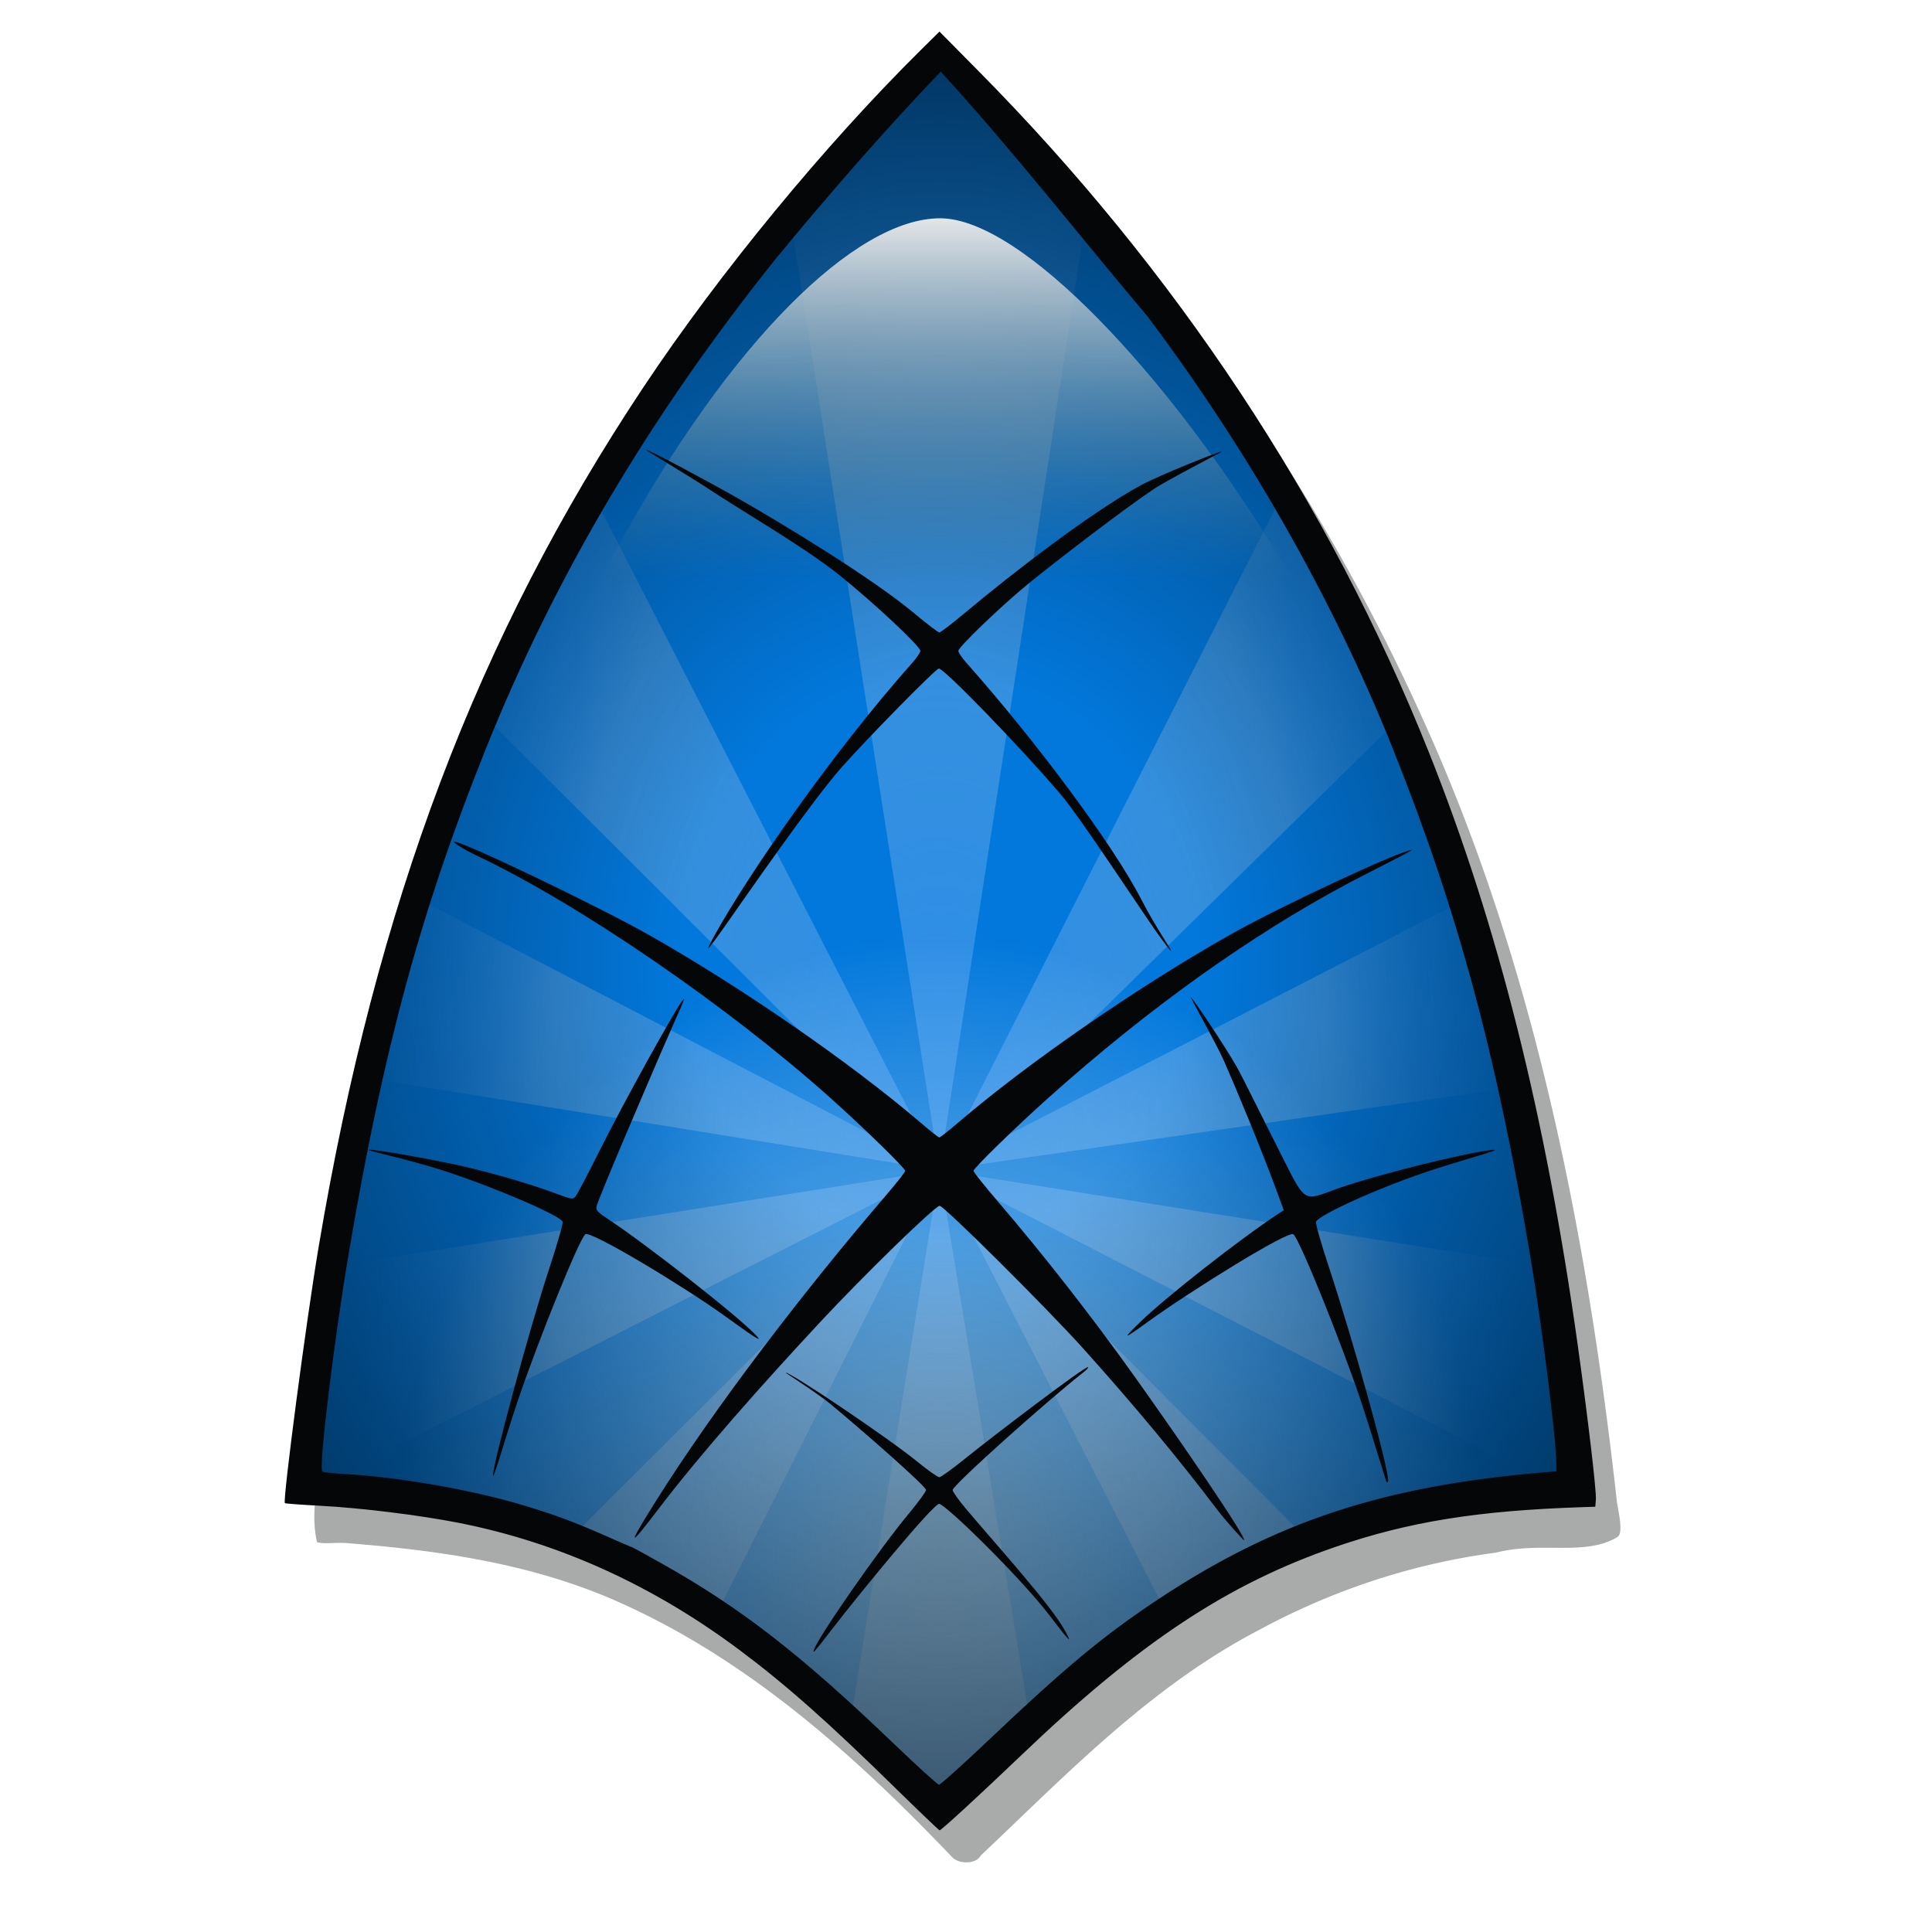
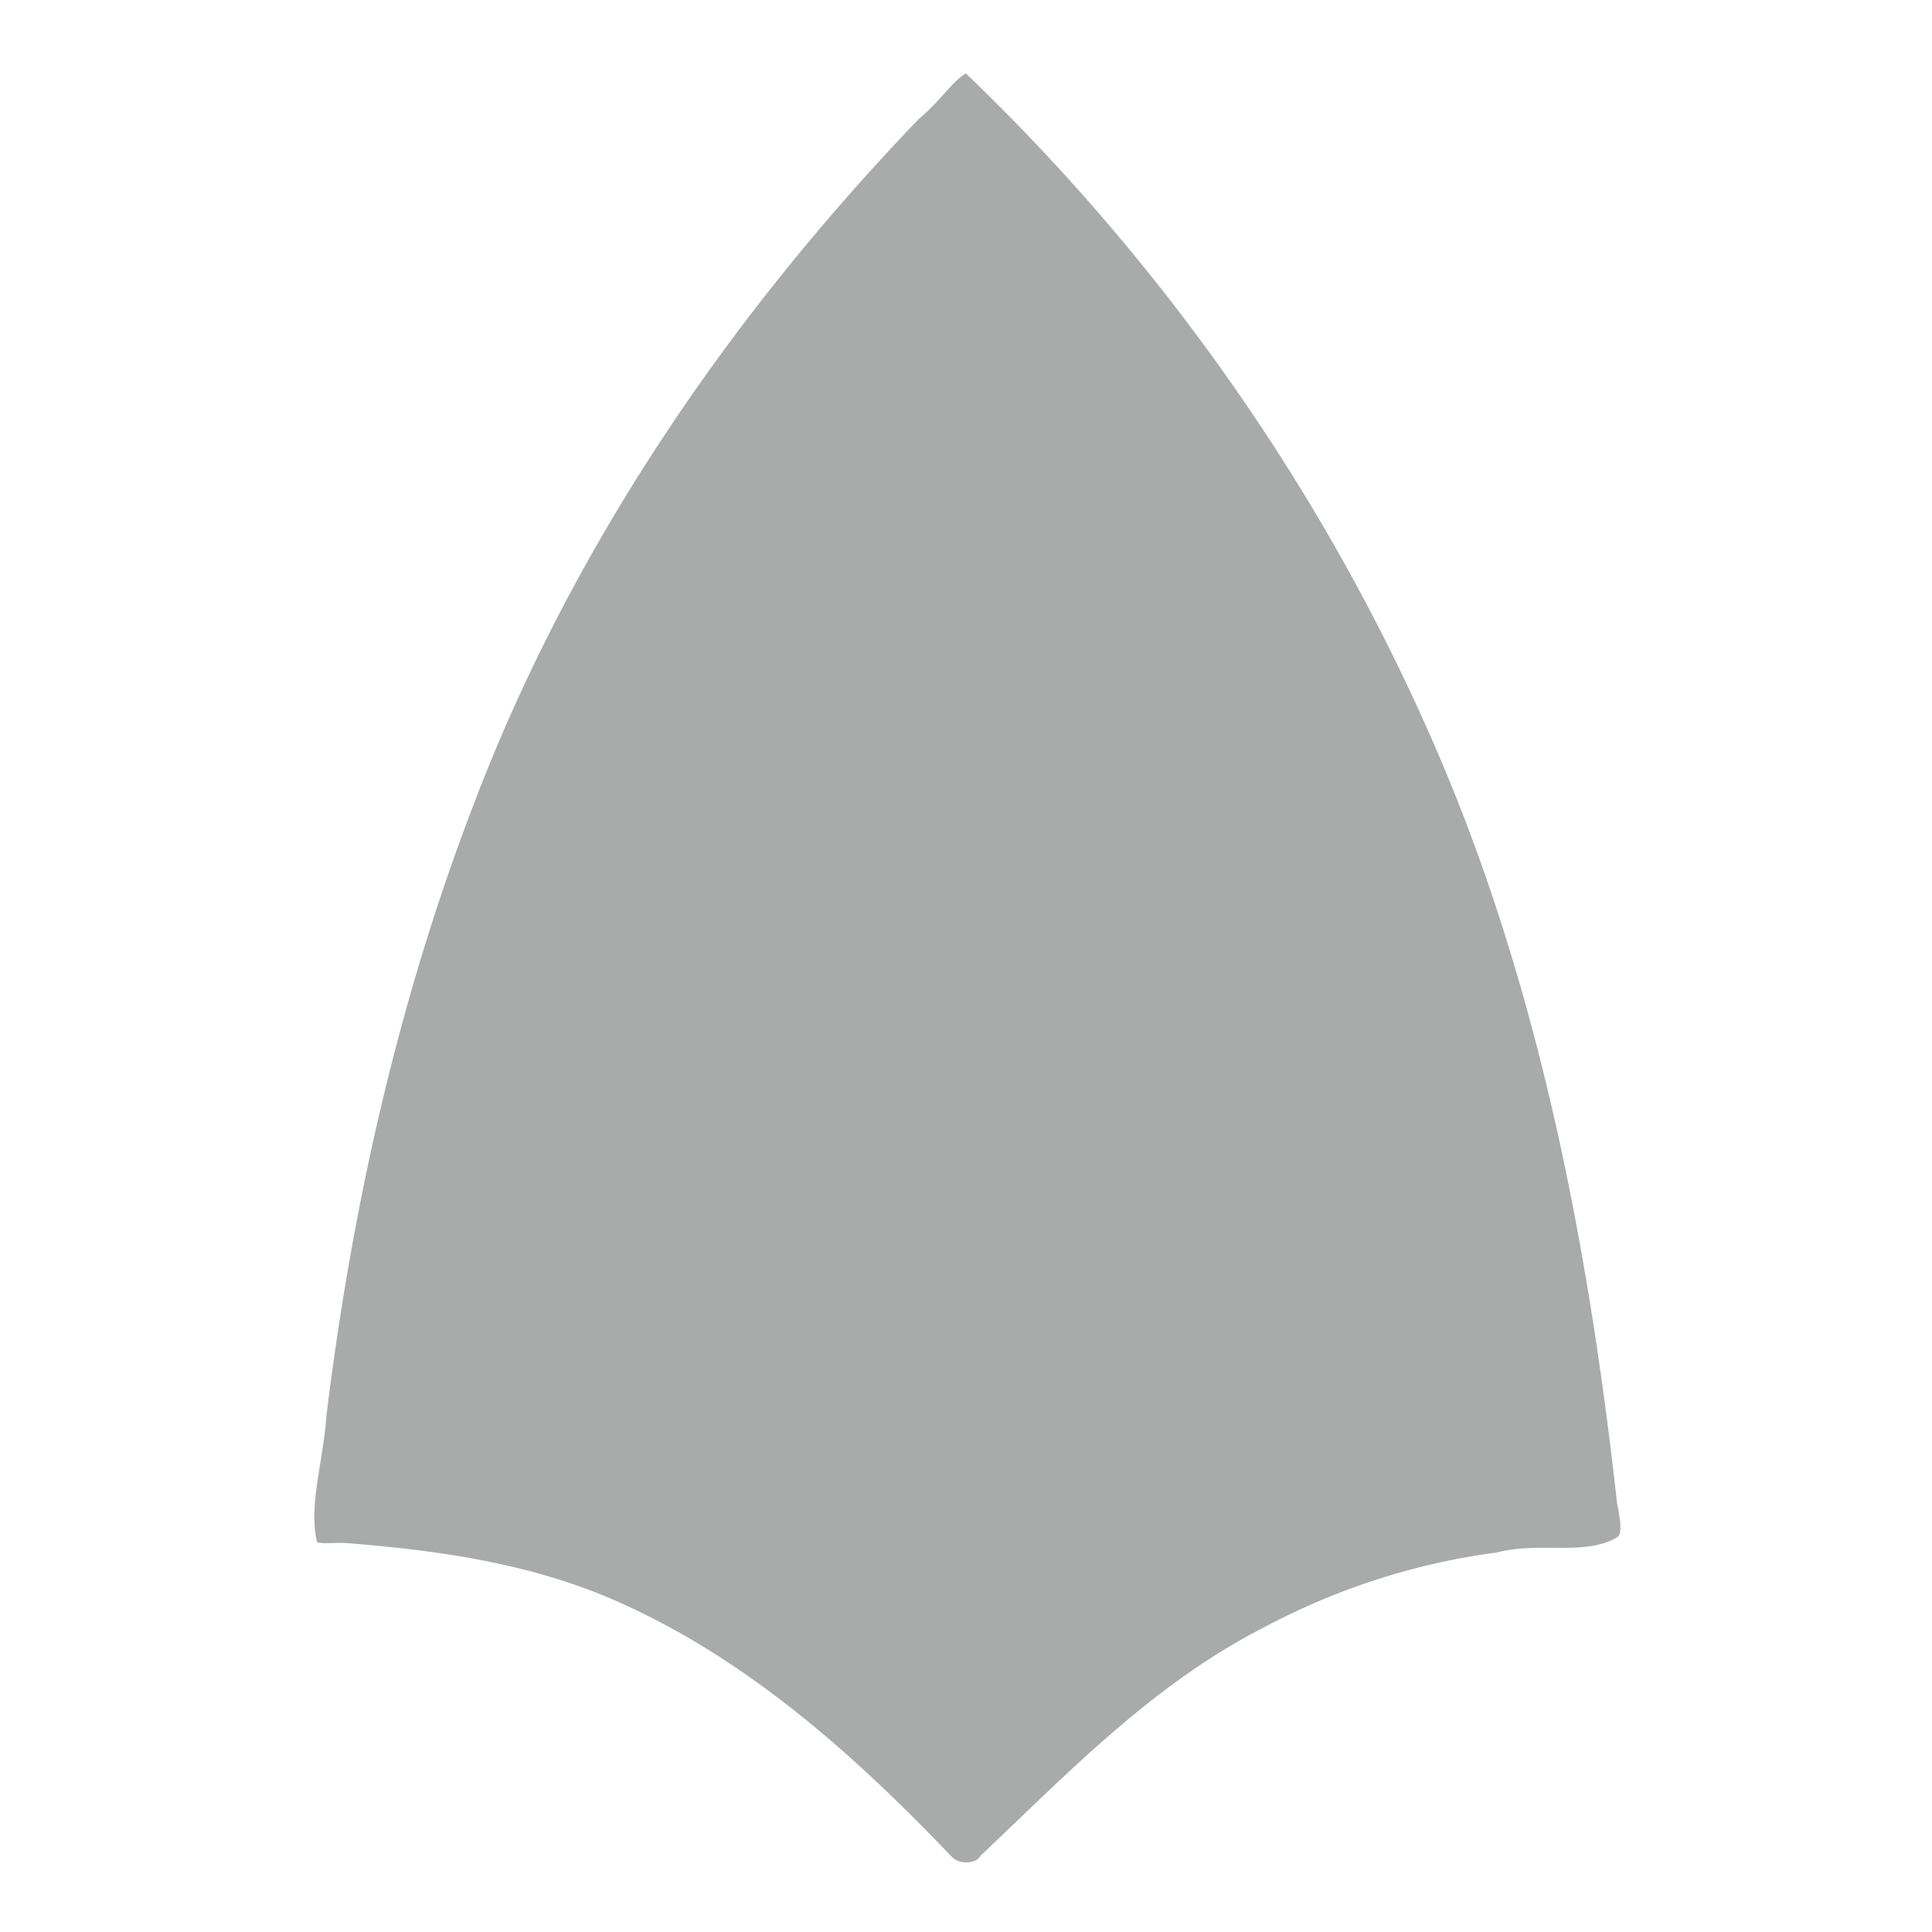
<svg xmlns="http://www.w3.org/2000/svg" xmlns:ns1="http://www.inkscape.org/namespaces/inkscape" xmlns:ns2="http://sodipodi.sourceforge.net/DTD/sodipodi-0.dtd" xmlns:xlink="http://www.w3.org/1999/xlink" width="400" height="400" viewBox="0 0 105.833 105.833" version="1.1" id="svg415" xml:space="preserve" ns1:version="1.2.2 (b0a8486541, 2022-12-01)" ns2:docname="synfig-studio.svg">
  <ns2:namedview id="namedview417" pagecolor="#ffffff" bordercolor="#666666" borderopacity="1.0" ns1:showpageshadow="2" ns1:pageopacity="0.0" ns1:pagecheckerboard="0" ns1:deskcolor="#d1d1d1" ns1:document-units="mm" showgrid="false" ns1:zoom="0.73673541" ns1:cx="396.34311" ns1:cy="452.67269" ns1:window-width="1854" ns1:window-height="999" ns1:window-x="0" ns1:window-y="0" ns1:window-maximized="1" ns1:current-layer="layer1" />
  <defs id="defs412">
    <linearGradient id="d">
      <stop offset="0" style="stop-color:#e4e6e8" id="stop419" />
      <stop style="stop-color:#4f7b8c;stop-opacity:0" offset="1" id="stop421" />
    </linearGradient>
    <linearGradient id="c">
      <stop style="stop-color:#000;stop-opacity:0" offset="0" id="stop424" />
      <stop offset=".199" style="stop-color:#000;stop-opacity:0" id="stop426" />
      <stop style="stop-color:#000" offset="1" id="stop428" />
    </linearGradient>
    <linearGradient id="b">
      <stop style="stop-color:#a6c0ce" offset="0" id="stop431" />
      <stop offset="1" style="stop-color:#fff;stop-opacity:0" id="stop433" />
    </linearGradient>
    <linearGradient id="a">
      <stop offset="0" style="stop-color:#469ff9" id="stop436" />
      <stop style="stop-color:#c2cfdc;stop-opacity:.498" offset=".673" id="stop438" />
      <stop style="stop-color:#47a0fa;stop-opacity:0" offset="1" id="stop440" />
    </linearGradient>
    <linearGradient xlink:href="#d" id="i" x1="377.238" y1="139.977" x2="377.238" y2="331.371" gradientUnits="userSpaceOnUse" />
    <radialGradient xlink:href="#a" id="f" cx="377.238" cy="603.788" fx="377.238" fy="603.788" r="329.176" gradientTransform="matrix(0,-1.8,0.937,0,-188.718,1320.5)" gradientUnits="userSpaceOnUse" />
    <radialGradient xlink:href="#b" id="g" cx="1760.704" cy="513.244" fx="1760.704" fy="513.244" r="336.143" gradientTransform="matrix(0.852,0,0,0.961,-1122.477,348.037)" gradientUnits="userSpaceOnUse" />
    <radialGradient xlink:href="#c" id="h" gradientUnits="userSpaceOnUse" gradientTransform="matrix(2.014,0,0,2.218,-382.405,-635.952)" cx="377.238" cy="525.669" fx="377.238" fy="525.669" r="335.631" />
    <filter id="e" x="-0.056" y="-0.041" width="1.112" height="1.082">
      <feGaussianBlur stdDeviation="16.088" id="feGaussianBlur447" />
    </filter>
  </defs>
  <g ns1:label="Layer 1" ns1:groupmode="layer" id="layer1">
    <g style="display:inline;enable-background:new" id="g497" transform="matrix(0.104,0,0,0.104,12.23,-2.626)">
      <path style="opacity:0.585;fill:#040608;filter:url(#e)" d="M 391.156,63.906 C 383.703,68.391 377.588,78.56 366.281,88 265.212,193.207 181.25,316.796 130.125,453.625 a 9.207,9.207 0 0 1 -0.031,0.031 C 91.554,555.275 67.678,662.292 54.406,770.438 c -0.005,0.042 -0.026,0.083 -0.031,0.125 -1.755,25.316 -9.587,47.705 -4.969,66.969 0.516,0.244 1.342,0.373 3.281,0.5 3.376,0.221 8.489,-0.496 14.688,0.188 45.303,3.703 91.554,10.137 134.969,28.312 0.01,-2e-5 0.021,-2e-5 0.031,0 71.554,30.317 129.736,82.667 181.688,137.063 3.416,3.495 11.733,3.469 14.375,-0.219 0.379,-0.529 0.808,-1.021 1.281,-1.469 44.735,-42.311 89.188,-88.799 146.75,-118.594 38.371,-20.666 80.315,-34.502 123.625,-40.219 v 0.031 c 13.056,-3.369 25.582,-2.517 36.562,-2.594 11.059,-0.077 20.095,-1.07 27.812,-5.75 0.991,-0.932 1.385,-1.904 1.438,-4.812 0.059,-3.224 -0.808,-7.813 -1.656,-12.5 -0.05,-0.228 -0.091,-0.457 -0.125,-0.688 C 718.25,674.164 690.307,531.501 630.656,401.406 a 8.138,8.138 0 0 1 0,-0.031 C 573.295,275.108 491.133,159.818 391.156,63.906 Z" id="path452" />
-       <path style="fill:#0278dc;fill-opacity:1" d="m 378.188,50.781 c -2.962,-0.091 -5.824,1.079 -7.875,3.219 -29.59,30.877 -59.664,65.523 -86.844,98.5 -0.032,0.041 -0.063,0.083 -0.094,0.125 C 216.397,236.154 165.488,321.98 128.594,413.875 94.226,499.478 74.132,573.532 55.844,681.406 51.839,705.029 47.792,733.654 45,756.688 c -1.396,11.517 -2.48,21.621 -3.094,29.094 -0.307,3.736 -0.486,6.802 -0.531,9.281 -0.023,1.24 -0.026,2.274 0.094,3.562 0.06,0.644 0.116,1.332 0.438,2.5 0.321,1.168 0.059,3.538 4.75,6.438 2.531,1.565 2.872,1.255 3.5,1.406 0.628,0.151 1.114,0.26 1.625,0.344 1.021,0.167 2.106,0.274 3.344,0.406 2.476,0.264 5.543,0.51 8.781,0.688 25.68,1.406 63.549,7.931 88.656,15.281 16.95,4.962 28.11,9.067 44.656,16.406 3.823,1.696 7.329,3.246 9.938,4.375 1.304,0.564 2.375,1.004 3.188,1.344 0.382,0.16 0.721,0.283 1.031,0.406 0.019,0.008 0.043,0.024 0.062,0.031 0.005,0.002 0.026,-0.003 0.031,0 0.011,0.004 0.02,0.027 0.031,0.031 0.116,0.06 0.237,0.112 0.438,0.219 -0.012,-0.028 -0.054,-0.078 -0.094,-0.094 0.059,0.022 0.083,0.036 0.156,0.062 0.132,0.047 0.275,0.124 0.594,0.219 0.126,0.037 0.222,0.108 0.375,0.188 -0.074,-0.017 -0.351,-0.013 -0.406,-0.031 0.733,0.395 1.604,0.884 2.781,1.531 2.801,1.54 6.649,3.674 10.844,6.031 40.522,22.773 70.826,46.258 119.219,92.625 6.376,6.109 12.317,11.65 16.812,15.75 2.248,2.05 4.115,3.737 5.594,5 0.74,0.632 1.365,1.146 2.031,1.656 0.333,0.255 0.656,0.517 1.219,0.875 0.281,0.179 0.627,0.387 1.25,0.688 0.623,0.3 1.243,0.891 4.125,1.031 3.452,0.168 4.169,-0.59 4.875,-0.906 0.706,-0.316 1.069,-0.531 1.375,-0.719 0.612,-0.376 0.956,-0.639 1.312,-0.906 0.713,-0.534 1.357,-1.077 2.156,-1.75 1.599,-1.345 3.642,-3.168 6.094,-5.375 4.904,-4.413 11.391,-10.409 18.375,-17.031 40.031,-37.959 59.409,-54.006 87.281,-72.5 60.869,-40.389 115.109,-58.316 198.375,-65.344 l 6.75,-0.562 c 5.426,-0.453 9.599,-4.992 9.594,-10.438 v -3.969 C 712.625,786.257 710.656,769.169 708,748 705.344,726.831 701.946,702.738 698.875,684.438 680.608,575.593 659.841,498.933 625.031,412.25 593.673,334.161 548.779,255.279 495.125,183.875 c -0.12,-0.16 -0.246,-0.316 -0.375,-0.469 C 458.635,140.655 423.701,95.785 385.594,54.188 c -1.907,-2.09 -4.579,-3.319 -7.406,-3.406 z" id="path454" />
-       <path style="opacity:0.5;fill:url(#f)" d="M 377.238,641.594 455.544,132.19 380.269,47.83 298.504,138.679 377.238,641.594 197.273,290.527 137.212,402.045 377.238,641.594 99.879,497.188 75.717,592.98 377.238,641.594 54.51,692.859 44.679,810.466 377.238,641.594 184.736,833.579 l 76.131,39.681 116.371,-231.665 -46.708,289.292 46.708,42.714 47.617,-42.059 -47.617,-289.948 119.066,232.313 71.924,-40.643 L 377.238,641.594 703.031,808.938 697.511,692.496 377.238,641.594 677.858,598.196 652.745,499.855 377.238,641.594 619.255,403.878 560.183,281.087 Z" id="path456" />
-       <path d="M 42.002,807.892 C 61.382,679.314 115.783,424.163 200.812,273.695 251.261,184.42 332.872,141.493 377.238,141.493 c 43.069,0 138.866,59.218 181.769,142.853 77.657,151.385 112.106,344.946 155.281,526.345 C 507.95,821.536 504.619,891.723 377.238,973.021 304.956,922.918 214.676,822.207 42.002,807.892 Z" style="opacity:0.701;fill:url(#g)" id="path458" />
-       <path style="opacity:1;fill:url(#h)" d="m 377.238,49.968 c -16.167,5.66 -23.426,22.936 -35.991,33.427 C 258.978,173.161 187.368,273.888 138.967,386.042 92.129,491.988 64.869,605.498 48.827,719.923 c -3.45,25.468 -7.188,51.007 -8.621,76.656 3.077,17.249 23.875,12.058 36.213,14.143 67.916,6.236 134.457,29.783 189.444,70.469 36.13,25.95 68.6,56.689 100.155,87.839 14.596,10.445 26.417,-6.266 35.811,-15.34 44.013,-42.125 90.465,-83.316 146.38,-108.946 47.765,-23.247 100.739,-32.793 153.333,-36.608 16.014,-4.012 8.98,-24.226 8.222,-35.906 C 693.506,621.339 658.595,470.561 589.058,334.805 555.486,268.913 515.182,206.271 466.923,150.139 439.395,117.066 412.548,83.37 383.08,51.973 l -2.77,-1.443 z" id="path460" />
-       <path style="opacity:1;fill:url(#i)" d="M 44.998,817.204 C 77.817,575.404 141.972,433.933 208.149,312.777 c 58.982,-107.984 125.042,-172.551 169.408,-172.551 43.069,0 120.404,82.542 178.888,178.874 94.529,155.702 121.457,253.824 156.499,492.628 z" id="path462" />
-       <path style="opacity:1;fill:#040608" d="M 354.178,967.21 C 318.796,932.513 296.723,912.94 272.472,894.759 226.63,860.39 176.966,837.829 124.178,827.393 103.68,823.341 72.401,819.479 51.091,818.369 41.082,817.848 32.695,817.224 32.454,816.982 31.206,815.734 43.719,720.731 50.216,682.13 80.664,501.221 133.79,360.664 221.531,228.874 261.279,169.171 316.728,101.766 367.135,51.874 l 10.103,-10 20.279,20.5 C 501.895,167.89 582.302,289.454 634.979,421.381 c 36.379,91.111 61.665,191.952 78.609,313.492 5.327,38.21 9.753,75.956 9.404,80.193 l -0.314,3.807 -7,0.233 c -54.981,1.832 -91.014,7.622 -129.515,20.809 -57.058,19.544 -103.783,50.51 -165.985,110.005 -21.515,20.579 -42.061,39.466 -42.863,39.403 -0.35,-0.027 -10.762,-9.979 -23.137,-22.114 z m 49.303,-25.729 c 40.191,-38.11 60.323,-54.83 88.67,-73.64 62.099,-41.205 118.87,-59.933 203.276,-67.057 l 6.75,-0.57 v -3.943 c 0,-12.265 -7.518,-72.267 -13.581,-108.398 -18.186,-108.361 -38.693,-183.955 -73.246,-270 -30.979,-77.144 -75.447,-155.316 -128.56,-226 -36.296,-42.965 -71.163,-87.716 -108.888,-128.896 -29.337,30.613 -59.276,65.069 -86.331,97.896 -66.408,82.819 -116.717,167.749 -153.211,258.648 -34.118,84.981 -53.962,157.941 -72.172,265.352 -7.931,46.78 -16.104,114.206 -14.002,115.505 0.62,0.383 6.159,0.972 12.309,1.308 26.837,1.469 64.85,8.018 91.035,15.683 17.264,5.054 29.126,9.41 45.961,16.877 7.597,3.37 13.968,6.127 14.159,6.127 0.19,0 7.248,3.879 15.684,8.62 41.272,23.195 72.643,47.552 121.345,94.215 12.65,12.121 23.587,22.066 24.303,22.101 0.717,0.035 12.642,-10.688 26.5,-23.829 z m -92.337,-47.31 c 2.425,-6.904 33.818,-52.282 50.175,-71.947 4.872,-5.857 8.858,-11.335 8.858,-12.174 0,-1.95 -32.911,-30.801 -50.162,-45.123 -7.327,-6.083 -24.268,-16.73 -23.787,-16.73 2.649,0 52.629,33.352 69.449,47.029 5.5,4.472 10.675,8.128 11.5,8.124 0.825,-0.004 7.35,-4.753 14.5,-10.553 13.023,-10.565 61.51,-47.444 63.687,-47.424 0.637,0.006 -0.417,1.243 -2.342,2.749 -18.738,14.66 -68.845,59.427 -68.845,61.953 0,0.853 3.076,5.206 6.836,9.674 16.077,19.101 44.957,50.892 52.373,64.463 4.086,7.476 2.528,5.939 -8.108,-8 -15.299,-20.05 -54.937,-58.84 -58.235,-58.84 -3.083,0 -40.996,46.003 -57.166,67.01 -8.378,10.884 -9.598,12.251 -8.733,9.788 z M 523.229,820.039 c -20.126,-26.596 -44.066,-55.38 -70.421,-84.666 -19.241,-21.382 -73.192,-75 -75.466,-75 -2.391,0 -39.579,36.182 -62.805,61.106 -29.935,32.124 -63.113,69.439 -85.073,98.297 -16.206,21.297 -16.855,20.538 -2.316,-2.712 31.785,-50.832 80.085,-113.481 121.398,-161.566 5.848,-6.806 10.641,-12.881 10.652,-13.5 0.024,-1.401 -21.816,-22.708 -39.352,-38.392 C 265.759,555.234 187.527,501.48 133.223,475.777 c -7.272,-3.442 -12.436,-6.992 -11.821,-7.197 3.174,-1.058 76.592,34.309 102.276,48.813 48.782,27.547 106.83,67.664 144.06,99.561 4.764,4.081 9.011,7.42 9.44,7.42 0.428,0 4.676,-3.339 9.44,-7.42 37.329,-31.981 95.15,-71.942 144.048,-99.553 26.209,-14.8 89.972,-44.487 95.437,-44.451 0.96,0.006 -23.919,12.437 -33.078,17.314 -51.918,27.642 -105.834,66.192 -158.515,113.337 -17.554,15.709 -39.377,37.001 -39.352,38.394 0.011,0.616 5.844,7.923 12.962,16.237 23.939,27.96 49.273,60.376 71.232,91.143 24.462,34.274 59.732,85.77 58.319,87.179 -0.178,0.177 -9.796,-10.372 -14.443,-16.513 z m -381.153,-17.708 c -0.111,-5.643 19.218,-77.401 29.739,-109.267 4.142,-12.545 7.271,-23.488 6.953,-24.317 -1.257,-3.274 -36.821,-18.52 -62.59,-26.831 -18.826,-6.072 -40.228,-10.493 -39.691,-11.03 0.824,-0.824 37.137,5.545 53.191,9.459 17.331,4.225 33.274,8.986 46.181,13.792 7.564,2.816 8.291,2.921 9.644,1.391 0.805,-0.91 6.464,-11.67 12.576,-23.91 12.785,-25.604 38.167,-71.339 43.202,-78.59 4.179,-6.018 -1.324,4.825 -11.233,27.84 -7.418,17.229 -32.111,74.635 -33.414,79.825 -0.499,1.989 0.425,2.969 6.733,7.142 19.218,12.712 67.172,50.055 77.268,60.765 4.831,5.125 -3.693,-1.018 -16.874,-10.492 -22.047,-15.846 -70.456,-44.914 -73.067,-42.747 -3.263,2.708 -24.788,55.814 -35.564,87.74 -6.852,20.301 -12.994,42.315 -13.054,39.23 z m 470.398,2.888 c -0.334,-0.825 -9.381,-30.57 -13.176,-41.845 -10.767,-31.992 -32.342,-85.279 -35.636,-88.013 -2.623,-2.176 -54.501,30.104 -76.075,45.718 -13.841,10.017 -14.394,10.067 -4.49,0.404 12.942,-12.629 52.198,-43.5 73.072,-57.205 l 2.431,-1.596 -3.832,-10.404 c -8.444,-22.928 -21.809,-55.005 -27.85,-68.617 -3.514,-7.916 -17.42,-32.871 -17.42,-33.247 0,-1.21 18.17,25.864 24.259,36.647 3.257,5.767 12.446,24.615 20.421,40.298 16.978,33.388 13.26,30.776 33.65,23.641 19.759,-6.914 63.695,-17.917 79.69,-19.962 8.922,-1.141 -9.225,3.605 -28.675,9.81 -28.651,9.14 -61.907,24.388 -63.265,27.926 -0.324,0.843 2.577,11.111 6.445,22.817 13.504,40.861 32.818,110.468 31.485,113.997 -0.269,0.712 -0.653,0.575 -1.034,-0.368 z m -353.733,-287.245 c 17.609,-31.735 60.907,-94.837 104.308,-143.753 2.271,-2.559 4.129,-5.324 4.129,-6.143 0,-2.436 -25.197,-25.972 -42.968,-40.135 -18.913,-15.074 -52.109,-34.15 -69.462,-45.755 -6.737,-4.506 -32.095,-19.737 -32.095,-19.988 0,-1.013 35.608,18.169 49.047,25.869 23.438,13.429 69.917,41.502 92.646,60.535 6.418,5.374 12.192,9.771 12.832,9.771 0.64,0 6.618,-4.571 13.285,-10.157 25.094,-21.027 66.504,-53.034 92.89,-67.393 9.204,-5.008 42.68,-18.502 42.68,-17.746 0,0.258 -28.642,14.913 -35.93,19.791 -15.75,10.543 -51.127,37.645 -66.665,50.362 -13.921,11.394 -36.26,32.871 -36.26,34.861 0,0.812 1.858,3.571 4.129,6.13 36.468,41.102 77.114,95.383 92.378,125.038 7.762,15.079 16.28,26.796 15.406,26.796 -0.298,0 -3.8,-4.612 -7.783,-10.25 -8.707,-12.323 -39.681,-59.651 -50.042,-71.902 -20.159,-23.838 -61.454,-66.528 -64.352,-66.528 -1.54,0 -36.741,35.782 -51.156,52 -15.626,17.581 -51.094,68.903 -61.807,84.1 -4.361,6.188 -8.161,11.25 -8.442,11.25 -0.282,0 1.173,-3.038 3.233,-6.75 z" id="path464" />
+       <path style="opacity:1;fill:url(#i)" d="M 44.998,817.204 c 58.982,-107.984 125.042,-172.551 169.408,-172.551 43.069,0 120.404,82.542 178.888,178.874 94.529,155.702 121.457,253.824 156.499,492.628 z" id="path462" />
    </g>
  </g>
</svg>